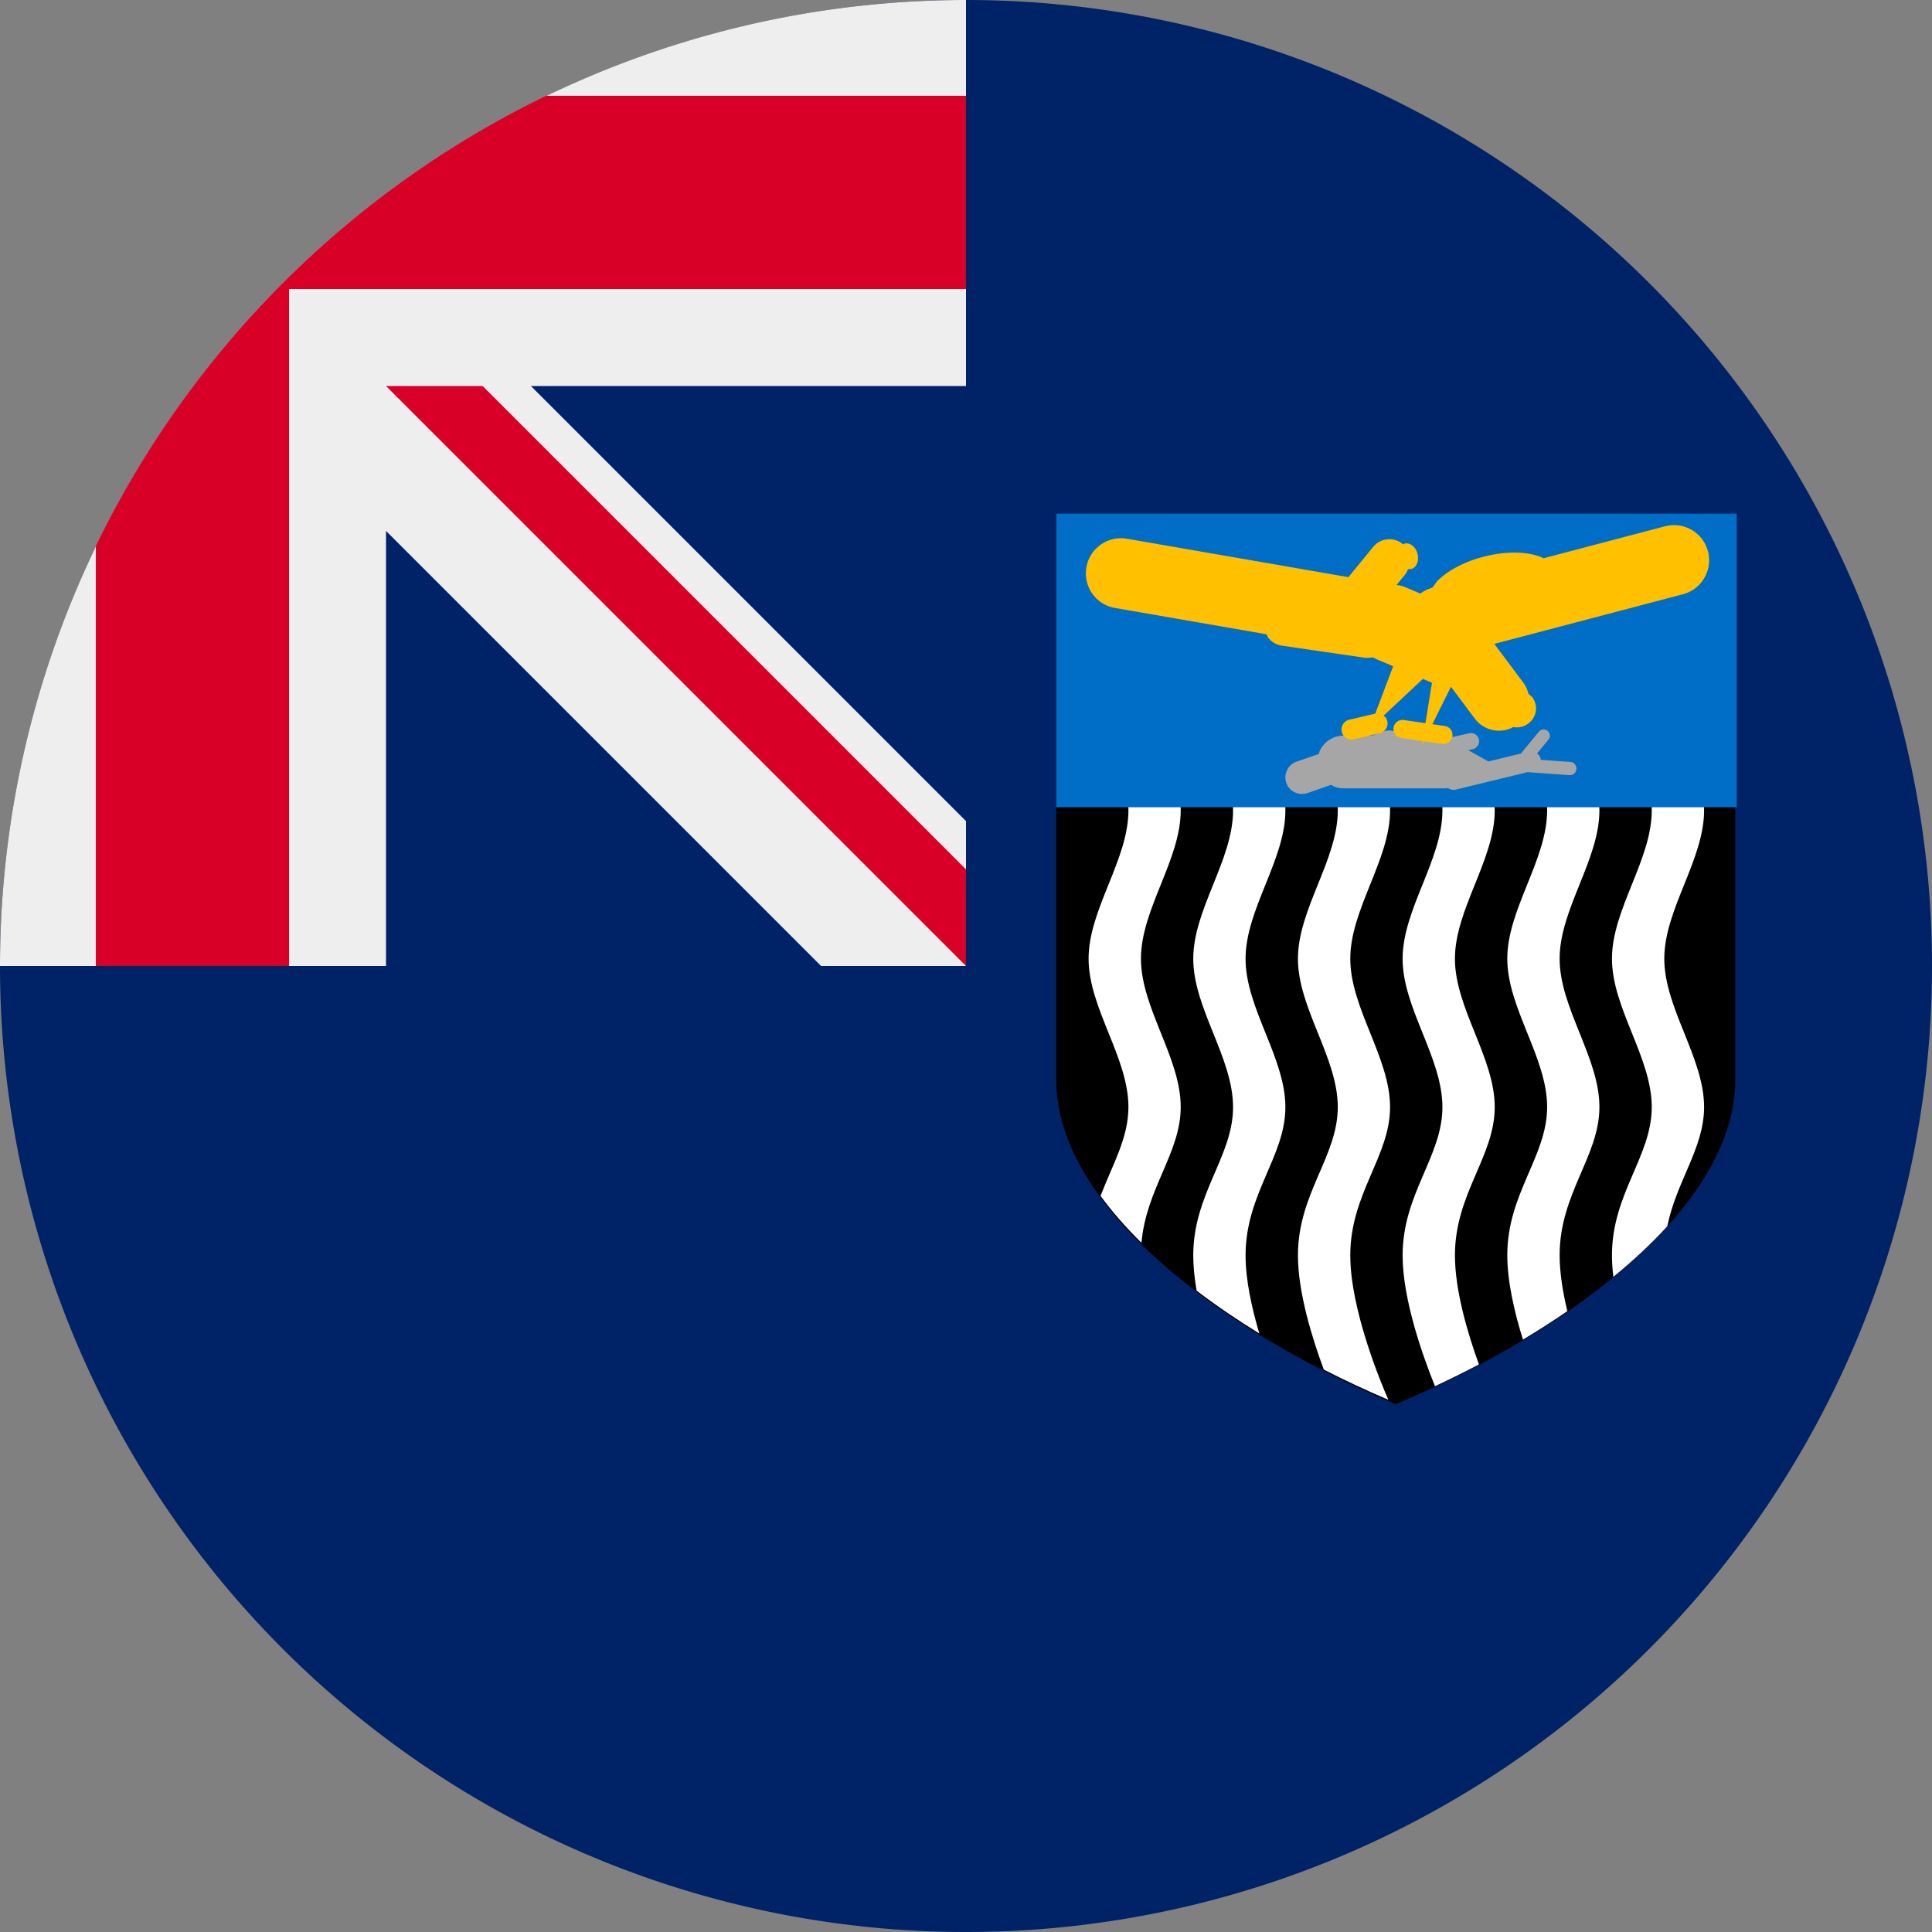
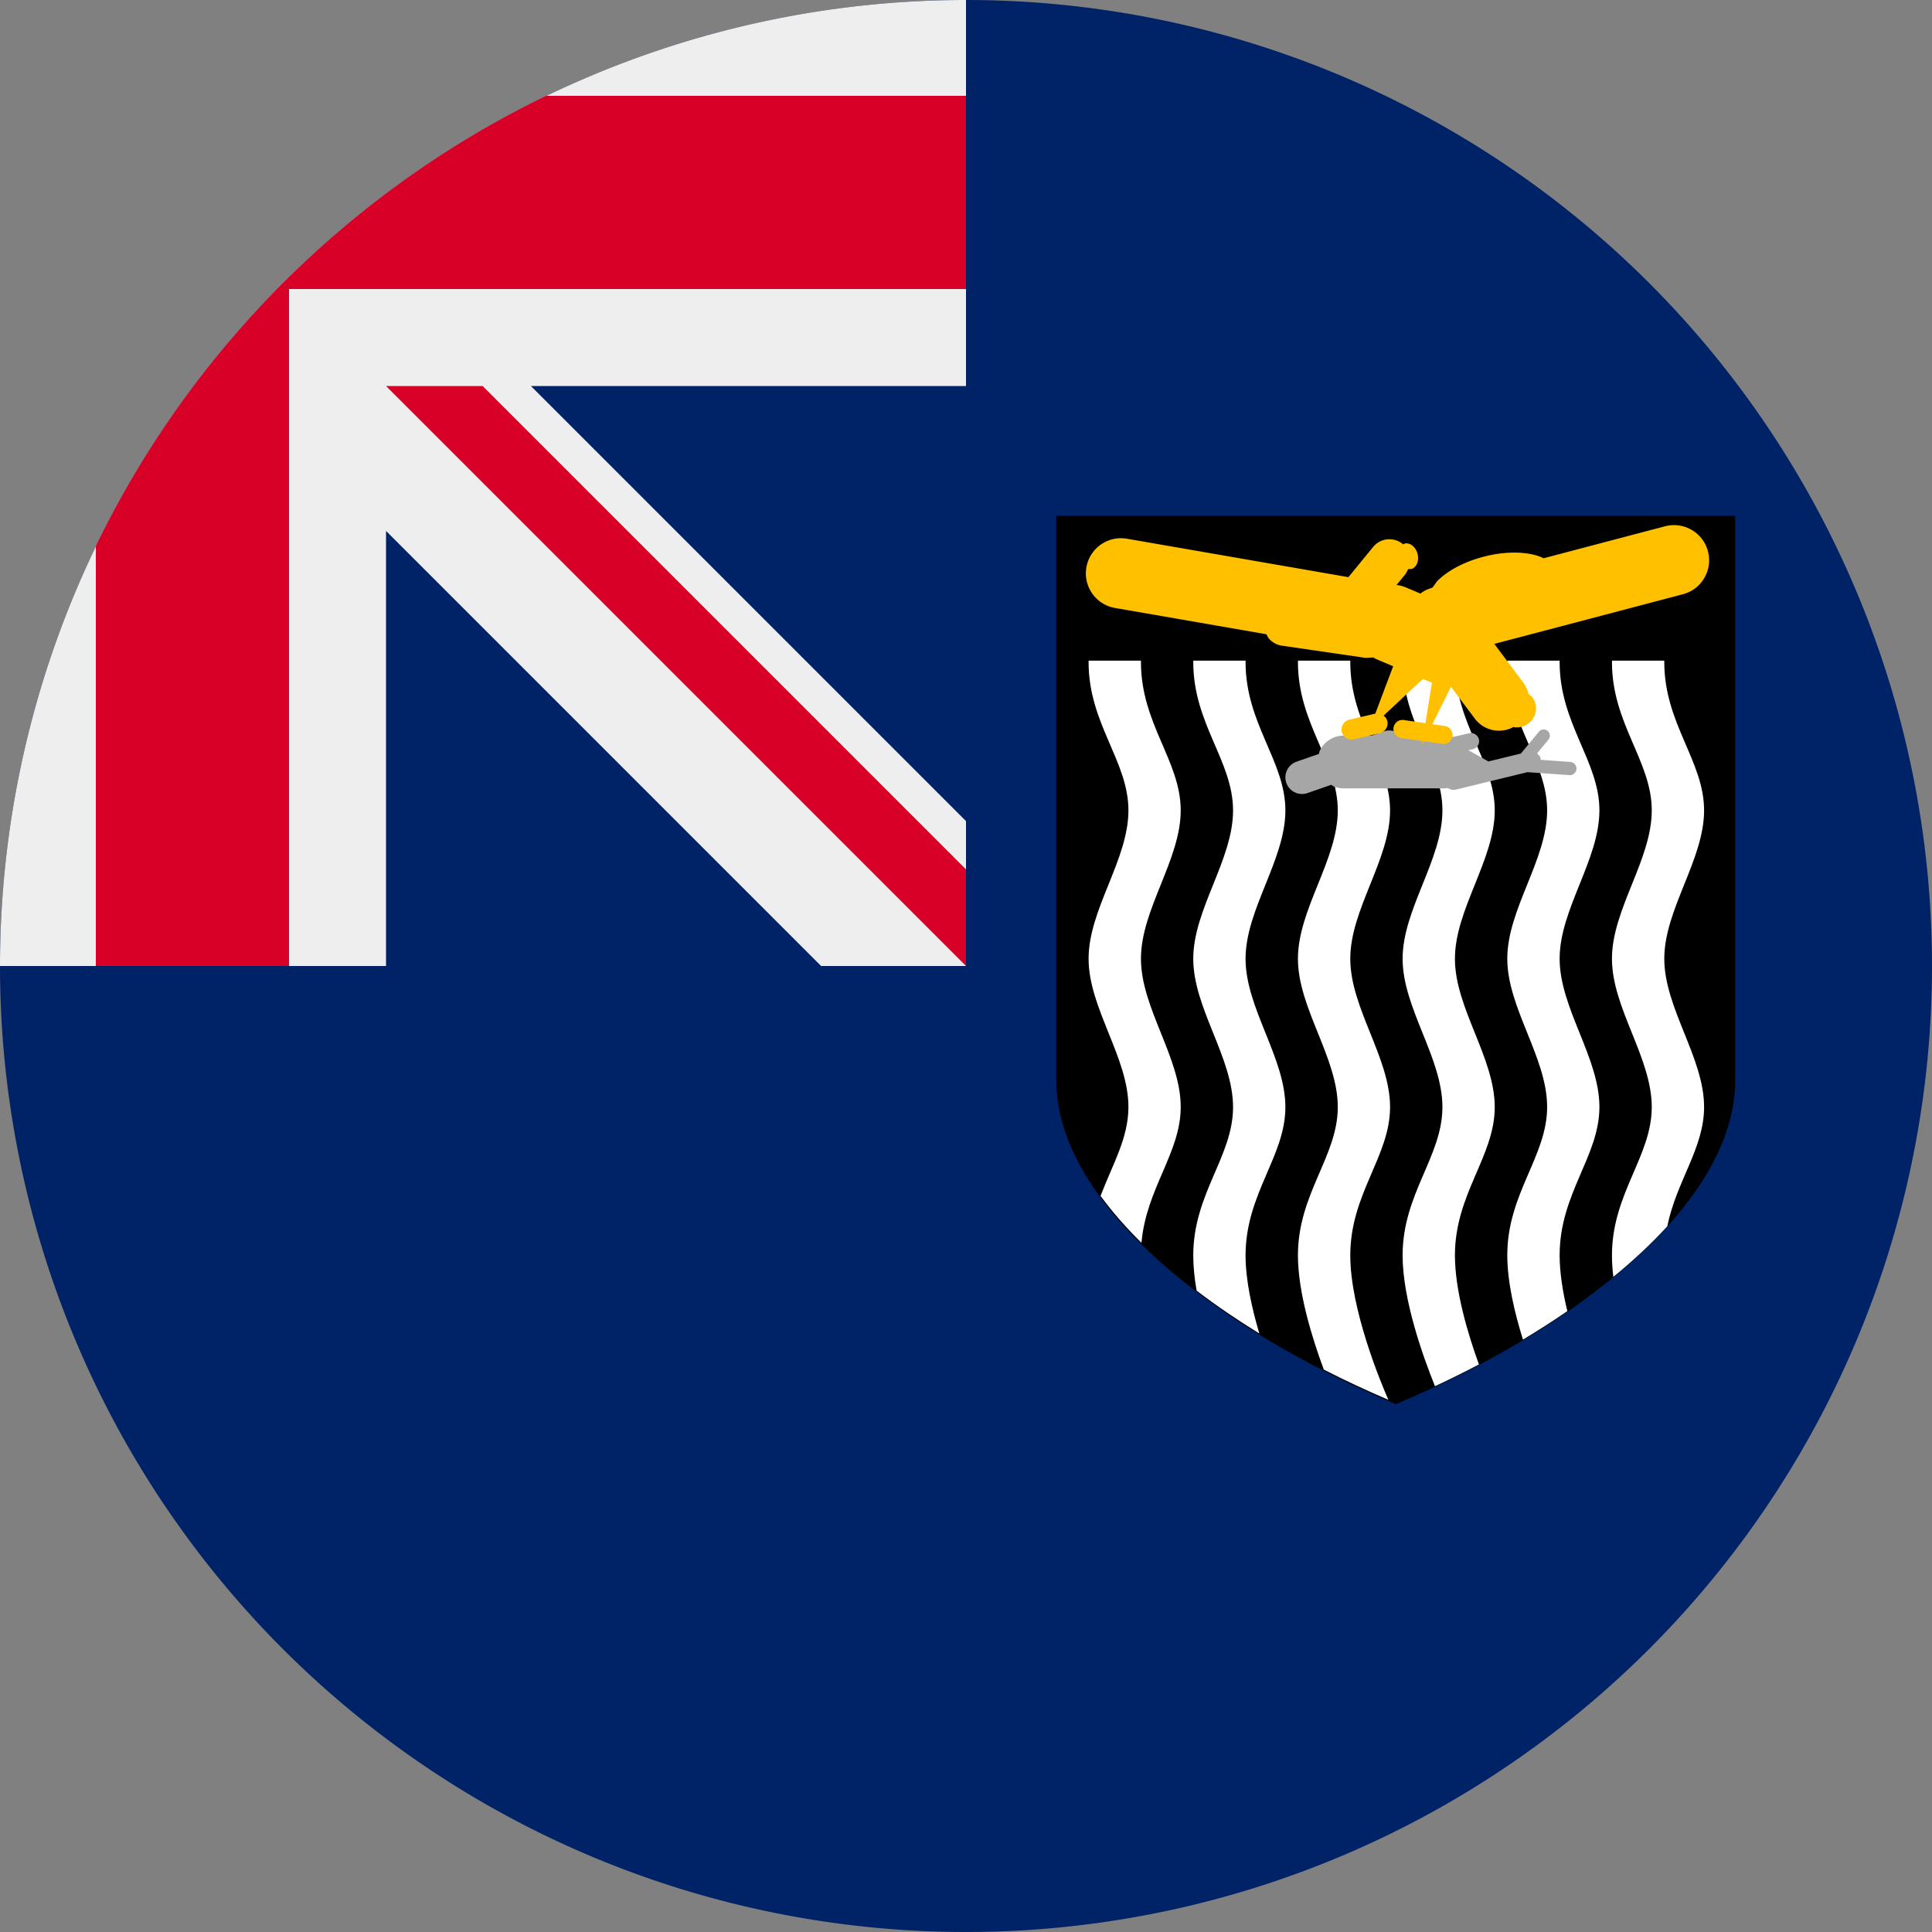
<svg xmlns="http://www.w3.org/2000/svg" xml:space="preserve" width="512" height="512" fill="none">
  <rect width="100%" height="100%" fill="#808080" stroke="none" />
  <defs>
    <clipPath id="a">
      <path d="M1944 8h1898v2483H1944z" />
    </clipPath>
  </defs>
  <path fill="#026" d="M512 256a256 256 0 1 1-512 0L256 0a256 256 0 0 1 256 256" />
  <path fill="#026" d="M256 0v256H0A256 256 0 0 1 256 0" />
  <path fill="#eee" d="M217.6 256H256v-38.4L140.7 102.3H256V0A256 256 0 0 0 0 256h102.3V140.7Z" />
  <path fill="#d80027" d="M256 76.6V25.4H144.7A257 257 0 0 0 25.4 144.7V256h51.2V76.6Z" />
  <path fill="#d80027" d="M256 230.4V256L102.3 102.3h25.6z" />
  <path d="M0 0v1574.13c0 174.43 112.95 348.59 287.64 505.01 174.69 156.41 411.26 295.14 658.91 398.66l.45.2.46-.2c247.65-103.5 484.15-242.23 658.91-398.65 174.69-156.41 287.63-330.57 287.63-504.98V-.001Z" clip-path="url(#clipPath2)" style="overflow:hidden" transform="translate(-574.798 -1001.412)" />
  <g style="overflow:hidden;fill:#000;fill-opacity:1">
-     <path fill-rule="evenodd" d="M0 0v1574.13c0 174.43 112.95 348.59 287.64 505.01 174.69 156.41 411.26 295.14 658.91 398.66l.45.2.46-.2c247.65-103.5 484.15-242.23 658.91-398.65 174.69-156.41 287.63-330.57 287.63-504.98V-.001Z" clip-path="url(#clipPath1)" style="fill:#000;fill-opacity:1" transform="matrix(.095 0 0 .095 279.922 136.705)" />
+     <path fill-rule="evenodd" d="M0 0v1574.13c0 174.43 112.95 348.59 287.64 505.01 174.69 156.41 411.26 295.14 658.91 398.66l.45.2.46-.2c247.65-103.5 484.15-242.23 658.91-398.65 174.69-156.41 287.63-330.57 287.63-504.98V-.001" clip-path="url(#clipPath1)" style="fill:#000;fill-opacity:1" transform="matrix(.095 0 0 .095 279.922 136.705)" />
  </g>
  <g clip-path="url(#a)" style="overflow:hidden" transform="matrix(.095 0 0 .095 95.256 135.368)">
-     <path d="M1944 8v1577.3c0 174.79 113.19 349.3 288.25 506.03 175.06 156.73 412.12 295.74 660.29 399.47l.46.2.46-.2c248.17-103.71 485.18-242.72 660.3-399.45 175.06-156.73 288.24-331.24 288.24-506.01V8Z" />
    <path fill="#fff" fill-rule="evenodd" d="M2034.08 418c-.01 1.366-.08 2.758-.08 4.116 0 172.35 111.15 275.76 111.15 413.64 0 137.879-111.15 275.764-111.15 413.634 0 137.88 111.15 275.76 111.15 413.64 0 87.74-45.03 161.61-77.71 248.06-.02.06.02.15 0 .21 32.61 44.5 70.95 88.11 114.07 130.7 13.26-152.05 109.49-250.61 109.49-378.97 0-137.88-110.93-275.76-110.93-413.64 0-137.87 110.93-275.755 110.93-413.634 0-137.88-110.93-241.29-110.93-413.64 0-1.358.06-2.75.06-4.116zM2326.07 418c0 1.366-.07 2.765-.07 4.118 0 172.408 111.03 275.853 111.03 413.779S2326 1111.75 2326 1249.68c0 137.92 111.03 275.85 111.03 413.77 0 137.93-111.03 241.38-111.03 413.78 0 31.12 3.48 64.54 9.39 98.32 54.6 41.59 113.33 81.47 174.95 119.45-21.02-70.58-38.43-149.56-38.43-217.77 0-172.4 111.09-275.85 111.09-413.78 0-137.92-111.09-275.85-111.09-413.77 0-137.93 111.09-275.857 111.09-413.783s-111.09-241.371-111.09-413.779c0-1.353.07-2.752.13-4.118zM2618.13 418c0 1.366-.13 2.758-.13 4.117 0 172.38 111.17 275.807 111.17 413.711S2618 1111.64 2618 1249.54c0 137.9 111.17 275.81 111.17 413.71 0 137.9-111.17 241.33-111.17 413.71 0 103.77 40.17 232.64 72.19 318.7 58.74 30.09 119.05 58.22 180.09 84.34-21.27-48.55-106.26-252.2-106.26-403.04 0-172.38 110.98-275.81 110.98-413.71 0-137.9-110.98-275.81-110.98-413.71 0-137.9 110.98-275.808 110.98-413.712s-110.98-241.331-110.98-413.711c0-1.359.07-2.751.13-4.117zM2910.07 418c0 1.366-.07 2.765-.07 4.118 0 172.393 111.06 275.829 111.06 413.744 0 137.915-111.06 275.828-111.06 413.748 0 137.91 111.06 275.83 111.06 413.74 0 137.92-111.06 241.35-111.06 413.75 0 124.69 58.13 285.48 90.31 364.9 41.51-19.35 82.36-39.59 122.55-60.75-31-85.58-66.92-206.06-66.92-304.15 0-172.4 111.06-275.83 111.06-413.75 0-137.91-111.06-275.83-111.06-413.74 0-137.92 111.06-275.833 111.06-413.748 0-137.915-111.06-241.351-111.06-413.744 0-1.353.06-2.752.06-4.118zM3202.07 418c0 1.366-.07 2.758-.07 4.116 0 172.349 111.17 275.758 111.17 413.637 0 137.878-111.17 275.757-111.17 413.637s111.17 275.76 111.17 413.63c0 137.88-111.17 241.29-111.17 413.64 0 73.92 20.34 160.54 43.71 235.34 42.66-25.53 84.07-52.07 123.84-79.4-12.73-52.79-21.53-107.16-21.53-155.94 0-172.35 110.98-275.76 110.98-413.64 0-137.87-110.98-275.75-110.98-413.63S3459 973.631 3459 835.753c0-137.879-110.98-241.288-110.98-413.637 0-1.358.07-2.75.07-4.116zM3494.07 418c0 1.366-.07 2.765-.07 4.117 0 172.371 111.02 275.793 111.02 413.69S3494 1111.6 3494 1249.5c0 137.89 111.02 275.79 111.02 413.69 0 137.89-111.02 241.32-111.02 413.69 0 19.32 1.38 39.5 3.88 60.12 55.64-45.47 106.29-92.73 150.5-141.18 25.76-126.77 102.62-217.78 102.62-332.63 0-137.9-111.02-275.8-111.02-413.69 0-137.9 111.02-275.796 111.02-413.693s-111.02-241.319-111.02-413.69c0-1.352.06-2.751.06-4.117z" />
-     <path fill="#006ec7" fill-rule="evenodd" d="M1944 8h1898V827H1944Z" />
    <path fill="#a6a6a6" fill-rule="evenodd" d="M3301.86 610.078c4.4-.419 8.97.844 12.66 3.891 7.36 6.093 8.4 17.009 2.31 24.382l-31.84 38.563 5.61 5.115a27.494 27.494 0 0 1 4.62 9.863l-.43 2.777 83.08 5.911c10.16.722 17.8 9.546 17.08 19.709-.72 10.163-9.54 17.816-19.69 17.094l-116.81-8.31-199.55 48.592c-7.35 1.791-14.73.429-20.73-3.22l-1.18-1.084-8.41.848H2745.6c-10.15 0-19.82-2.059-28.61-5.781l-6.04-4.072-66.43 23.07c-24.17 8.393-50.56-4.412-58.95-28.6-8.38-24.189 4.41-50.601 28.58-58.994l62.48-21.696 1.24-6.133c11.16-26.405 37.28-44.933 67.73-44.933h78.08l33.64-11.68a46.123 46.123 0 0 1 18.23-2.474 46.34 46.34 0 0 1 17.16 4.556l12.79 9.598h123.08c5.07 0 10.03.514 14.81 1.494l7.21 2.241 45.08-10.218c12.23-2.773 24.39 4.904 27.17 17.147 2.77 12.243-4.9 24.415-17.14 27.188l-12.29 2.787.2.297 52.79 29.541 2.14 1.834 91.37-22.249 50.23-60.845a17.279 17.279 0 0 1 11.71-6.209z" />
    <path fill="#ffc000" fill-rule="evenodd" d="M3661.65 40.096c45.52-2.53 88.07 27.136 100.13 72.943 13.78 52.35-17.49 105.957-69.84 119.736l-526.12 138.474 80.42 107.458c6.97 9.312 11.72 19.595 14.35 30.218l.06 1.153 10.62 9.305a51.956 51.956 0 0 1 9.16 18.811c7.24 28.172-10.06 56.96-38.63 64.301-7.15 1.835-14.32 2.156-21.17 1.165l-1.93-.67-4.04 2.436c-35.44 16.712-78.91 6.822-103.3-25.77l-66.4-88.721-.14.014-51.71 104.309 34.47 5.015c13.79 2.006 23.34 14.81 21.34 28.599-2.01 13.789-14.81 23.341-28.6 21.335l-50.79-7.388-5.83 11.746 1.99-12.304-59.66-8.678c-13.79-2.006-23.34-14.81-21.33-28.599 2-13.789 14.81-23.341 28.6-21.336l60.43 8.791 18.17-112.691-25.33-10.767-109.5 102.376 5.58 5.152a27.909 27.909 0 0 1 4.64 10.102c3.55 15.05-5.78 30.126-20.83 33.674l-72.48 17.087c-15.05 3.548-30.12-5.776-33.67-20.825-3.55-15.05 5.78-30.126 20.83-33.674l72.48-17.088.16-.006 49.8-132.064-47.98-20.394-7.58-4.159-21.01 1.145-233.81-34.08c-16.08-2.345-29.69-10.986-38.69-23.062l-4.21-8.738-422.64-73.354c-53.34-9.257-89.07-59.998-79.81-113.334 8.1-46.669 47.96-79.86 93.53-81.228 6.51-.195 13.13.26 19.8 1.416l617.63 107.195 68.85-84.157c20.59-25.157 57.67-28.865 82.83-8.281l.88 1.074 3.97-2.22c15-3.855 31.25 8.939 36.3 28.575 5.04 19.637-3.03 38.679-18.04 42.533l-8-.055-6.83 12.914-25.87 31.615 6.91.7a106.197 106.197 0 0 1 20.42 6.348l39.51 16.79.31-.296a97.18 97.18 0 0 1 16.34-10.206l17.09-6.39 12.41-17.18c27.98-28.813 74.89-54.647 131.11-69.089 62.47-16.046 121.64-14.229 160.4 1.697l5.48 2.973 339.16-89.269a98.56 98.56 0 0 1 19.61-3.102z" />
  </g>
</svg>